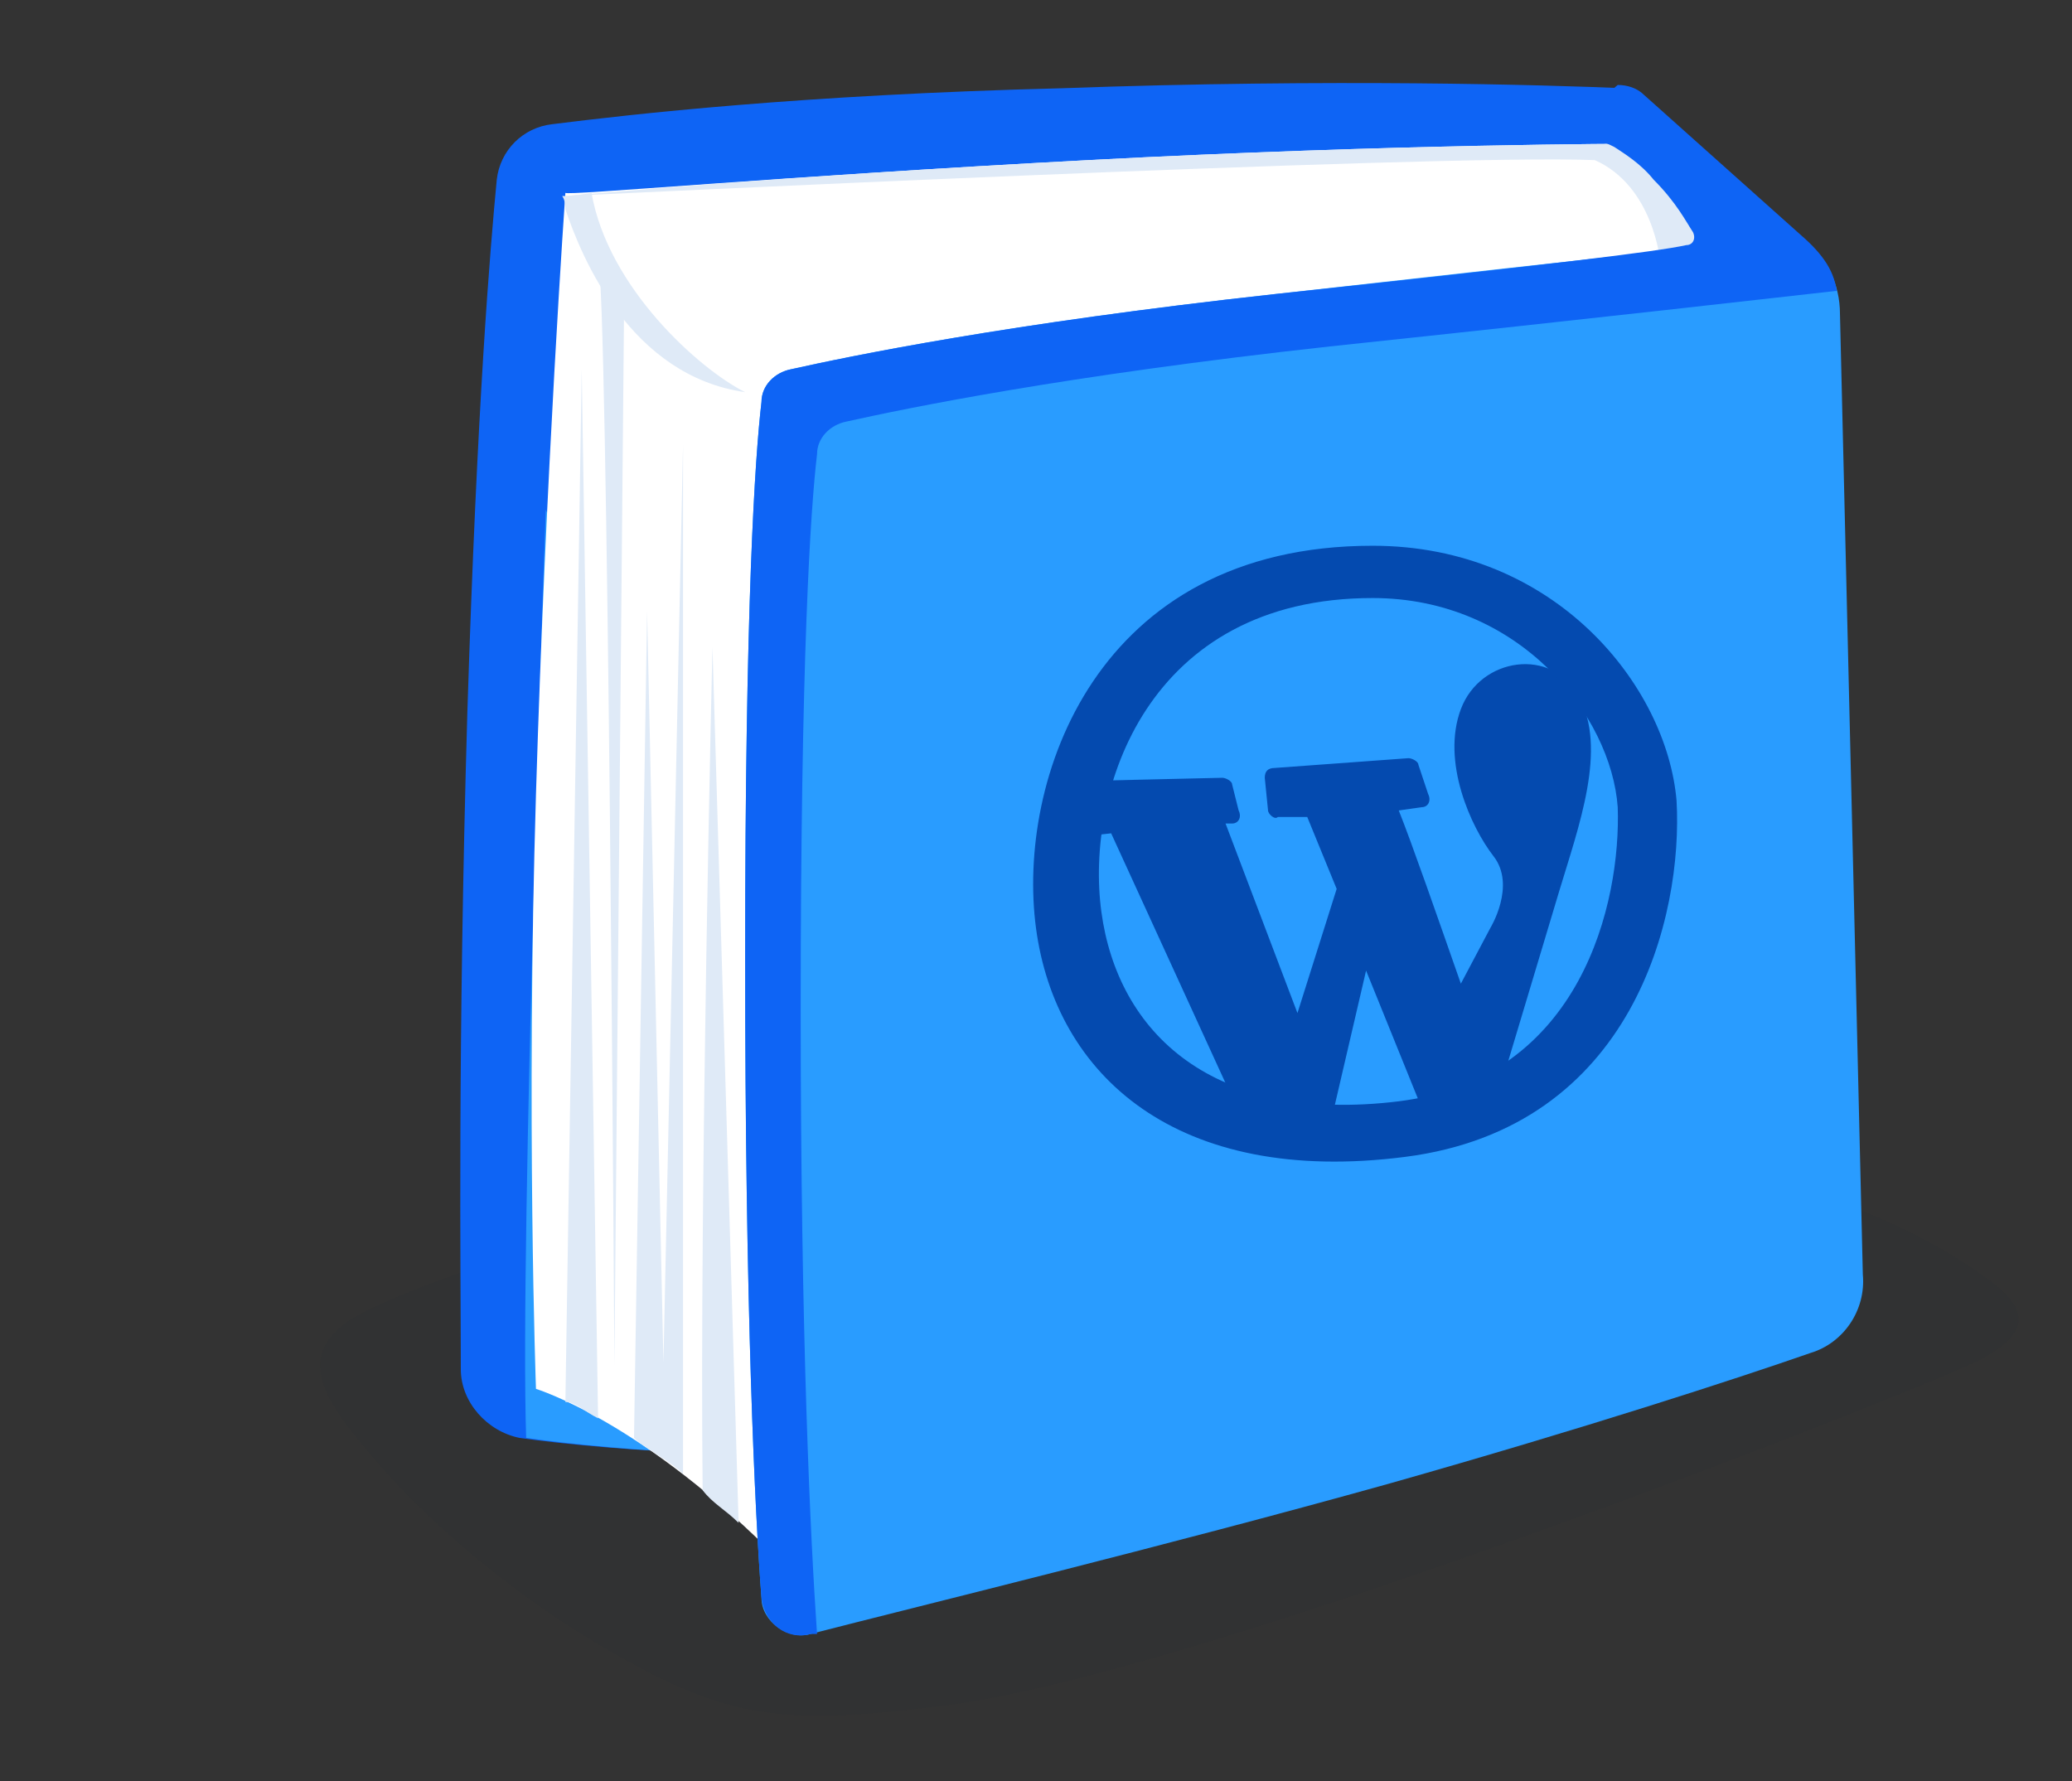
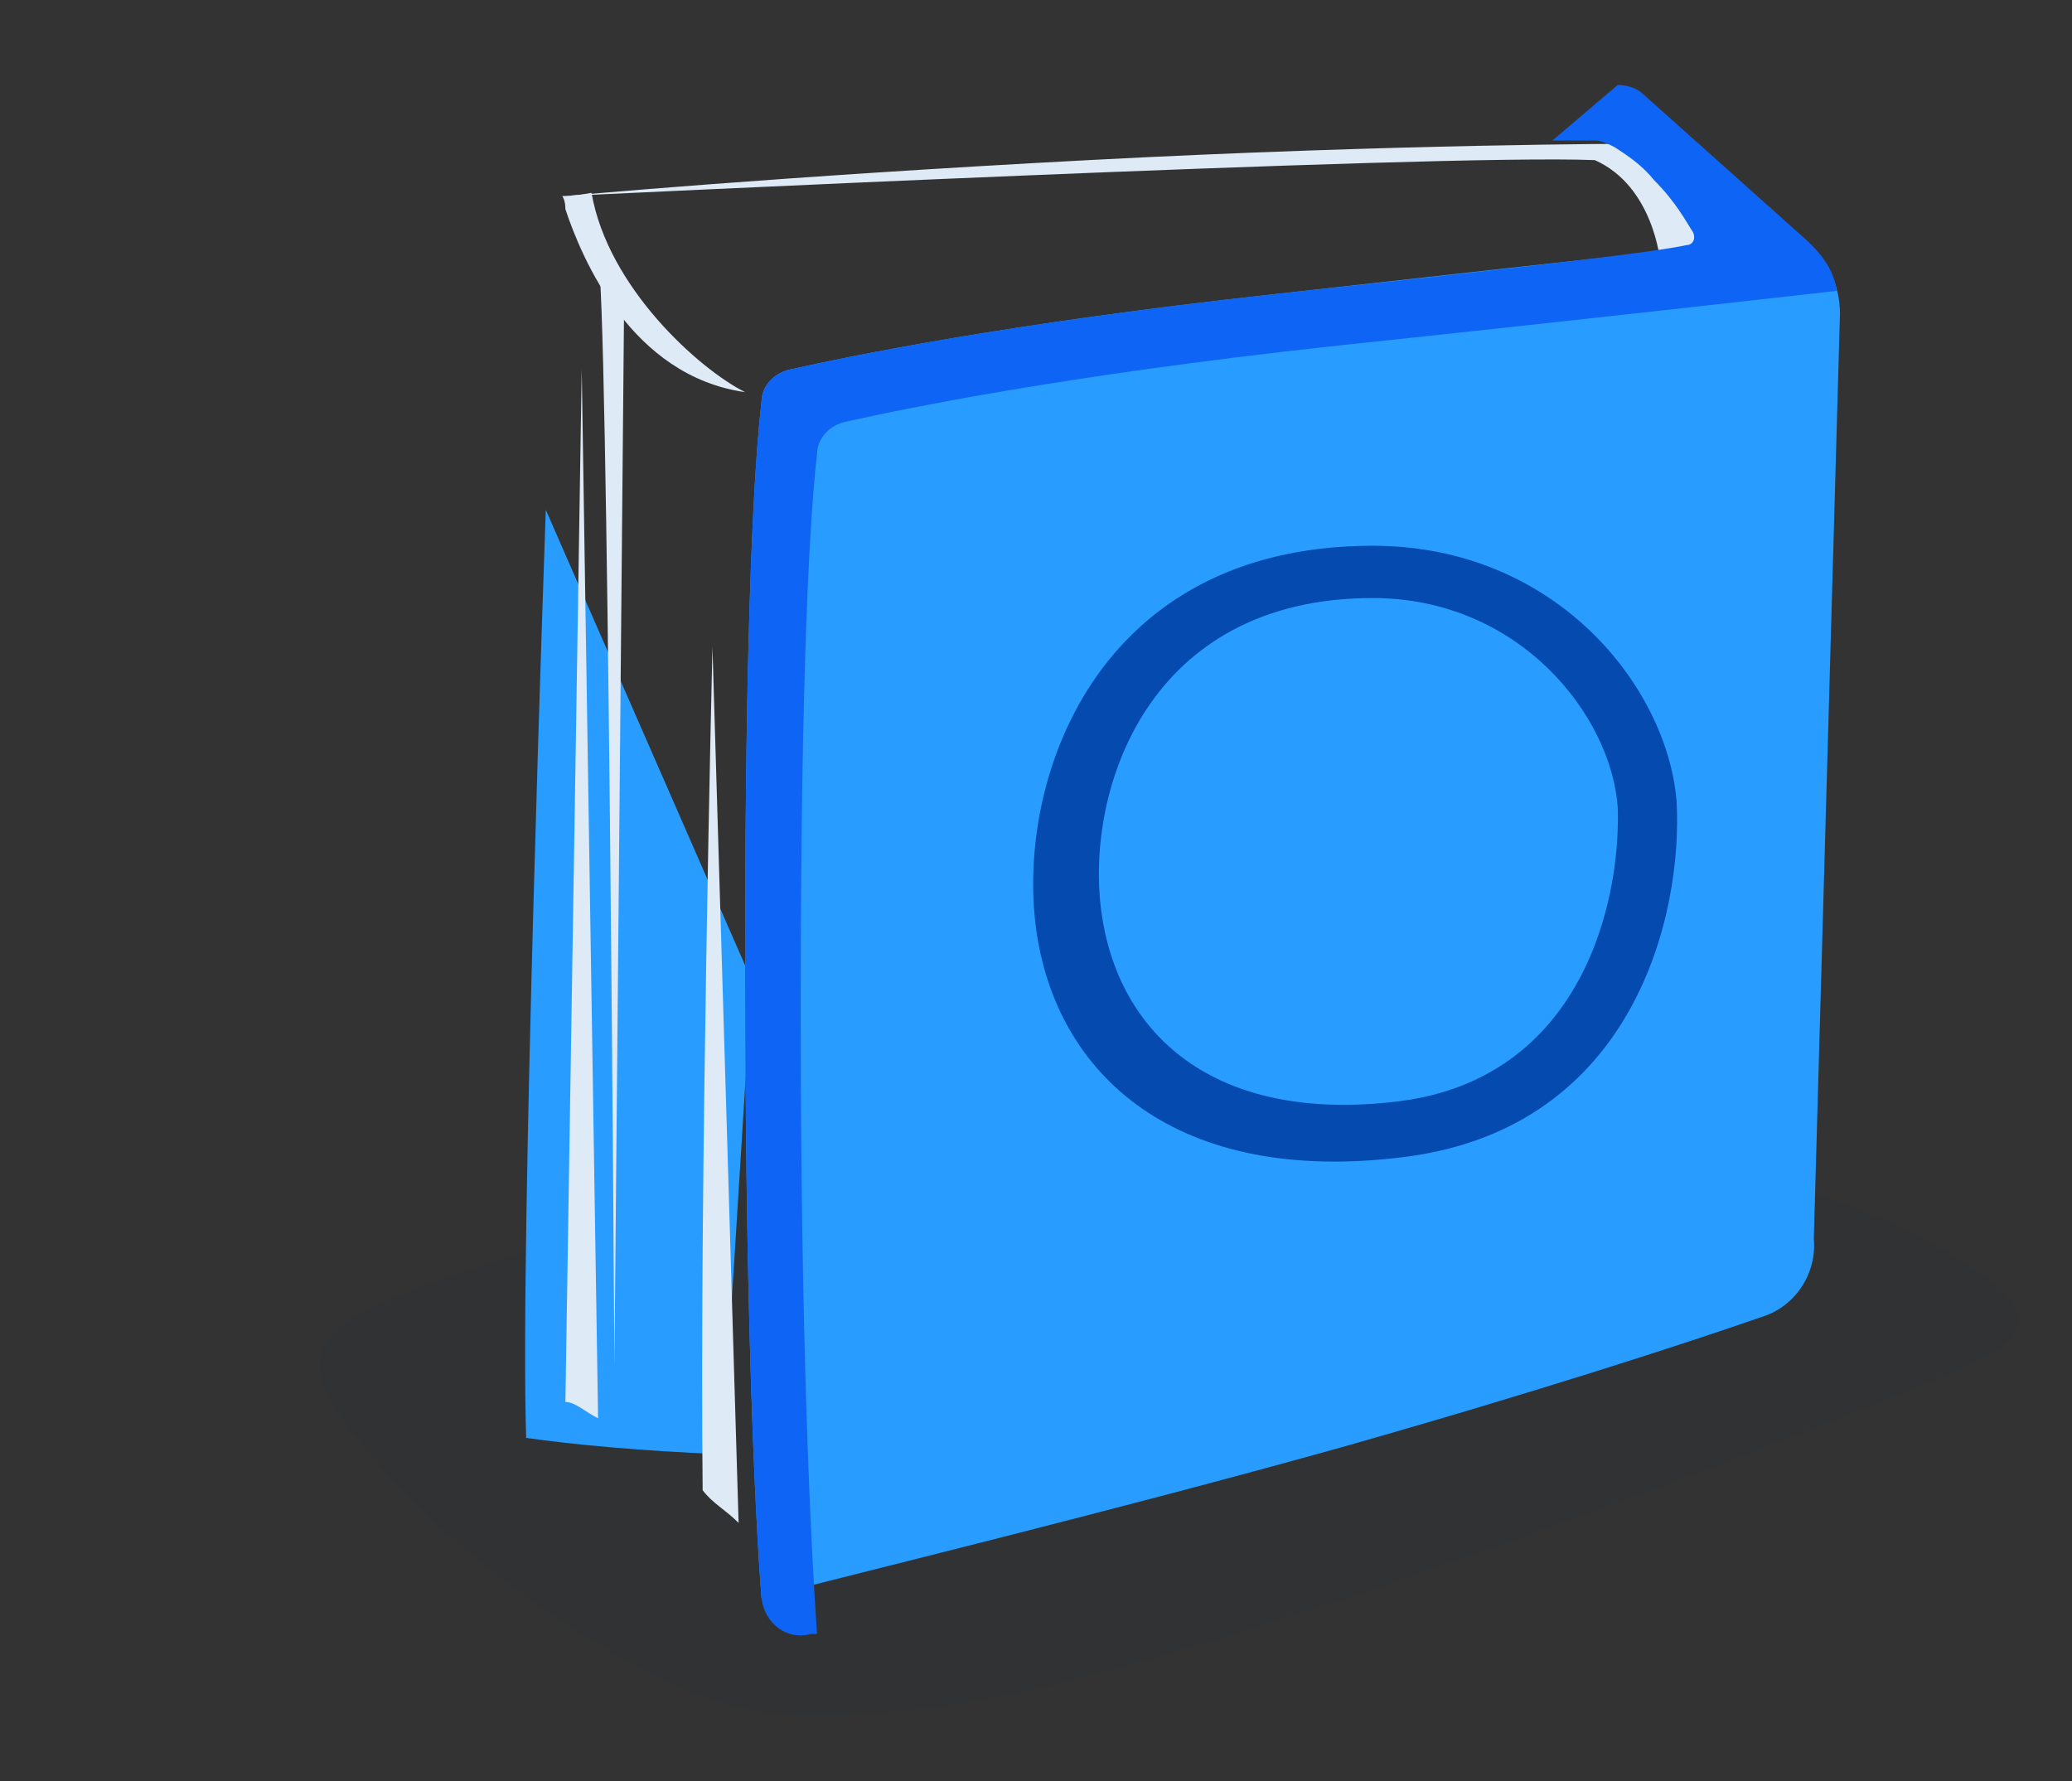
<svg xmlns="http://www.w3.org/2000/svg" id="Layer_1" x="0px" y="0px" viewBox="0 0 63.4 54.5" style="enable-background:new 0 0 63.4 54.5;" xml:space="preserve">
  <rect x="0" y="0" width="63.4" height="54.5" fill="#333333" stroke="none" />
  <style type="text/css">	.st0{fill:none;}	.st1{opacity:5.000000e-02;fill:#04193A;enable-background:new    ;}	.st2{fill:#0E64F5;}	.st3{fill:#299CFF;}	.st4{fill:#FFFFFF;}	.st5{fill:#DFEAF7;}	.st6{fill:#044AAF;}</style>
  <g id="a" />
  <g id="b">
    <g id="c">
      <g>
-         <rect class="st0" width="63.4" height="54.5" />
        <g>
          <path class="st1" d="M40.9,34.4c7.9,0.9,14.7,0.9,20,4.8c1.2,0.9,1.2,1.6-0.3,2.4s-24,9.7-31.8,10.6c-4.8,0.6-6.5,0.4-10-1.6     c-3.5-2-6.2-4.5-7.8-6.5c-1.5-1.8-1.6-2.8-0.3-3.7C13.9,38.4,31.7,33.4,40.9,34.4L40.9,34.4z" />
          <g>
-             <path class="st2" d="M32.5,2.7c-8,0.2-13.2,0.8-15.6,1.1c-0.9,0.1-1.6,0.8-1.7,1.7c-0.2,2.1-0.6,6.8-0.9,16.3      C14,32.2,14.1,39,14.1,41.9c0,1,0.8,1.9,1.8,2.1c1.4,0.2,3.6,0.4,6.2,0.5l2.1-32l25.1-4.1l1.2-4.6c0.1-0.5-0.3-1.1-0.8-1.1      C47.3,2.6,40.8,2.4,32.5,2.7z" />
            <path class="st3" d="M23,30l-6.3-14.4c0,0-0.8,22.5-0.6,28.4c1.4,0.2,3.5,0.4,6,0.5L23,30L23,30z" />
-             <path class="st4" d="M17.3,5.9c0,0-0.6,8.5-0.9,18.4s0,18.2,0,18.2s3.3,1,7.5,5.3L52.4,7.5L50,4.4c0,0-7.2,0-16.7,0.5      S17.3,6,17.3,5.9L17.3,5.9z" />
-             <path class="st3" d="M39,9c-8.2,0.9-13,1.9-14.8,2.3c-0.5,0.1-0.9,0.5-0.9,1c-0.2,1.7-0.5,6.2-0.5,17s0.3,17,0.5,19.6      c0,0.7,0.8,1.3,1.5,1.1c3.1-0.8,10.9-2.7,17.7-4.6c6-1.7,10.6-3.2,12.9-4c1-0.3,1.7-1.3,1.6-2.4L56.3,9.6      c0-0.9-0.4-1.7-1.1-2.3C55.2,7.2,49.7,7.8,39,9L39,9z" />
+             <path class="st3" d="M39,9c-8.2,0.9-13,1.9-14.8,2.3c-0.5,0.1-0.9,0.5-0.9,1c-0.2,1.7-0.5,6.2-0.5,17s0.3,17,0.5,19.6      c3.1-0.8,10.9-2.7,17.7-4.6c6-1.7,10.6-3.2,12.9-4c1-0.3,1.7-1.3,1.6-2.4L56.3,9.6      c0-0.9-0.4-1.7-1.1-2.3C55.2,7.2,49.7,7.8,39,9L39,9z" />
            <path class="st5" d="M48.8,4.9C50.6,5.7,50.8,8,50.8,8s0.7-0.1,1.4-0.2l0.2-0.3L50,4.4c0,0-7.2,0-16.7,0.5      c-9.5,0.5-16,1.1-16,1.1S44,4.7,48.8,4.9z" />
            <path class="st2" d="M56.2,8.9c-1.8,0.2-7,0.8-15.5,1.7c-8.2,0.9-13,1.9-14.8,2.3c-0.5,0.1-0.9,0.5-0.9,1      c-0.2,1.7-0.5,6.2-0.5,17c0,10.1,0.3,16.2,0.5,19.1c-0.1,0-0.1,0-0.2,0c-0.7,0.2-1.4-0.3-1.5-1.1c-0.2-2.6-0.5-8.8-0.5-19.6      s0.3-15.3,0.5-17c0-0.5,0.4-0.9,0.9-1C26,10.9,30.8,9.9,39,9c8.4-0.9,11.7-1.3,12.6-1.5c0.2,0,0.3-0.2,0.2-0.4      c-0.2-0.3-0.5-0.9-1.2-1.6c-0.4-0.5-0.9-0.8-1.2-1c-0.2-0.1-0.4-0.2-0.6-0.2h-1.3l2-1.7c0.3,0,0.6,0.1,0.8,0.3l4.7,4.2      C55.7,7.7,56.1,8.2,56.2,8.9L56.2,8.9z" />
            <path class="st5" d="M17.3,6.4c0.5,1.5,2,5.1,5.5,5.6c-1.4-0.7-4.2-3.2-4.7-6.1c-0.5,0.1-0.9,0.1-0.9,0.1S17.3,6.1,17.3,6.4z" />
            <path class="st5" d="M18.3,43.4c-0.4-0.2-0.7-0.5-1-0.5l0.5-31.6L18.3,43.4L18.3,43.4z" />
            <path class="st5" d="M18.3,8c0.3,0.3,0.5,33.8,0.5,33.8l0.3-32.9C19.2,8.9,18.3,8,18.3,8z" />
-             <path class="st5" d="M20.9,13.6v31.5c-0.4-0.4-1.2-0.8-1.5-1.1l0.4-25.3l0.5,23L20.9,13.6L20.9,13.6z" />
            <path class="st5" d="M22.6,46.6c-0.4-0.4-0.8-0.6-1.1-1c-0.1-9.2,0.3-25.8,0.3-25.8L22.6,46.6z" />
          </g>
          <g>
-             <path class="st6" d="M48.3,21.3c-0.8-1.5-3-1.2-3.6,0.4c-0.6,1.6,0.3,3.6,1,4.5s-0.1,2.2-0.1,2.2l-0.9,1.7      c-0.7-2-1.5-4.3-1.9-5.3l0.7-0.1c0.2,0,0.3-0.2,0.2-0.4l-0.3-0.9c0-0.1-0.2-0.2-0.3-0.2L39,23.5c-0.2,0-0.3,0.1-0.3,0.3l0.1,1      c0,0.1,0.2,0.3,0.3,0.2L40,25l0.9,2.2L39.7,31l-2.2-5.8l0.2,0c0.2,0,0.3-0.2,0.2-0.4L37.7,24c0-0.1-0.2-0.2-0.3-0.2l-4.3,0.1      c-0.2,0-0.3,0.1-0.3,0.3v1.1c0,0.2,0.1,0.3,0.3,0.3l0.9-0.1l3.8,8.3l3,0.2l1-4.3l1.7,4.2l2.4-0.6l1.8-6      C48.3,25.3,49.2,22.9,48.3,21.3L48.3,21.3z" />
            <path class="st6" d="M51.3,24.5C51,21,47.6,16.7,42,16.7c-8.5,0-10.9,7.2-10.3,11.7s4.3,7.9,11.3,7C50,34.5,51.5,28,51.3,24.5z       M42.8,33.7c-5.7,0.7-8.6-2.1-9.1-5.8s1.4-9.6,8.3-9.6c4.5,0,7.3,3.6,7.5,6.4C49.6,27.6,48.4,33,42.8,33.7z" />
          </g>
        </g>
      </g>
    </g>
  </g>
</svg>